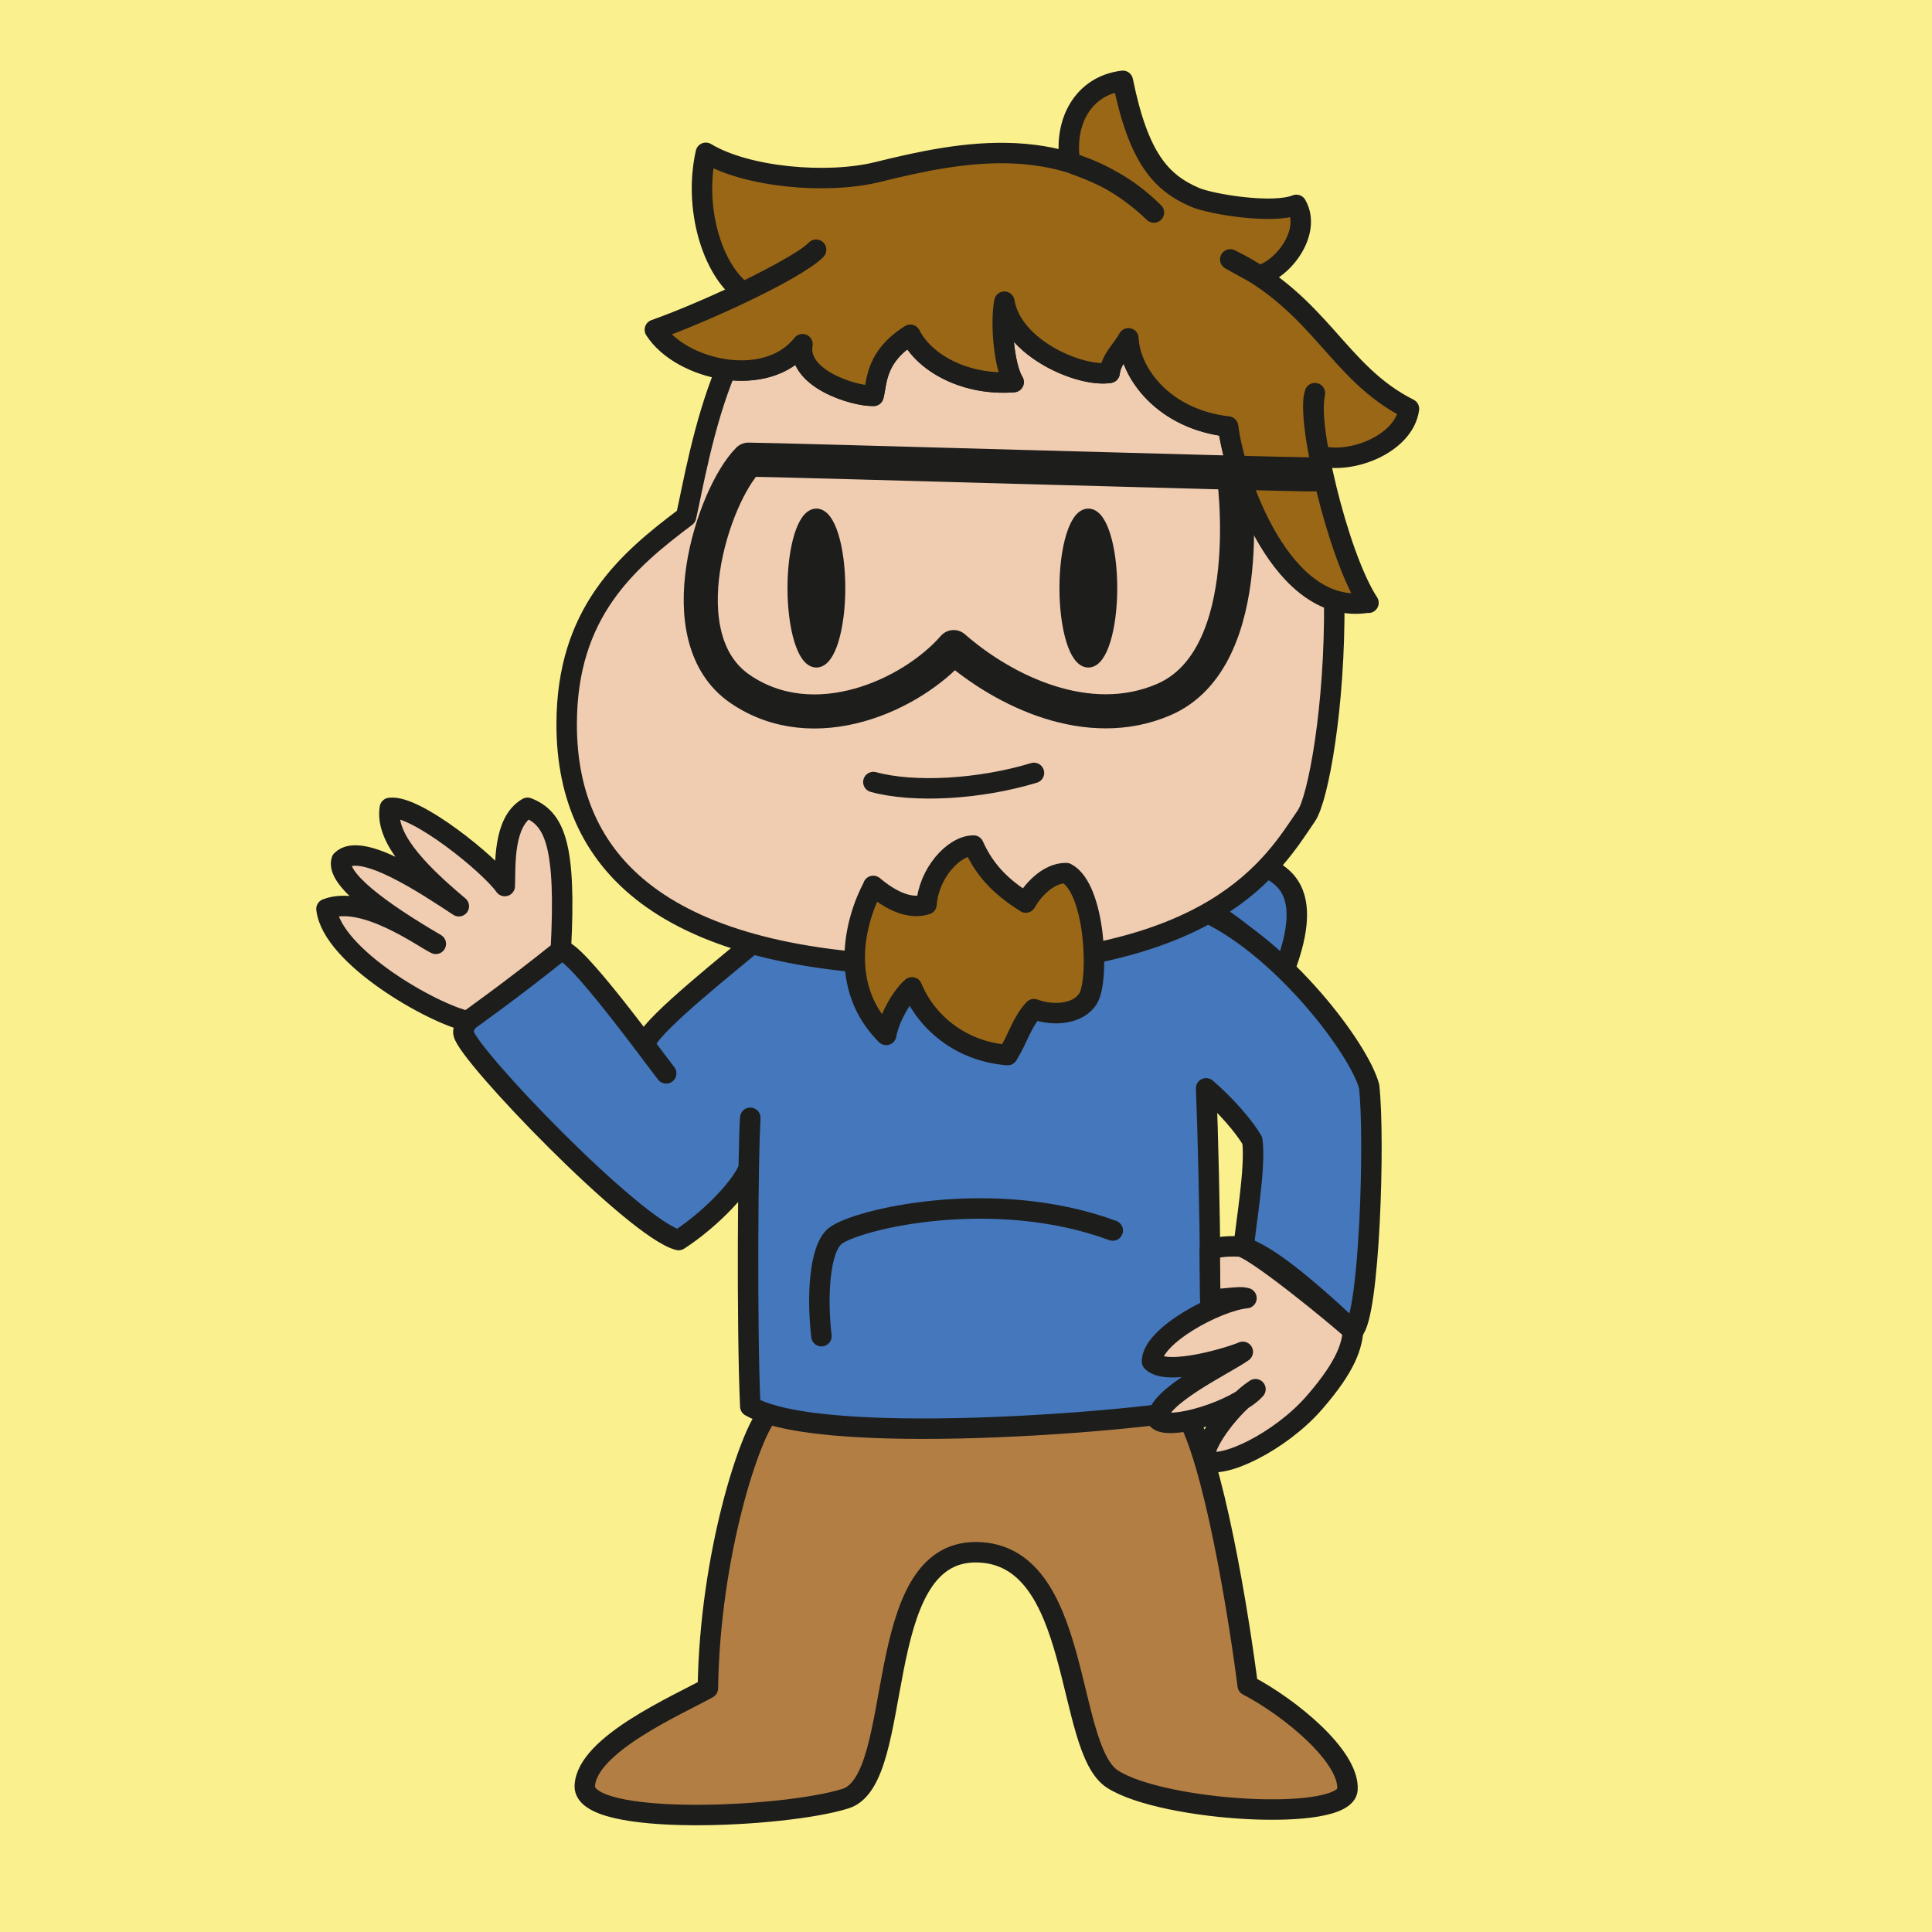
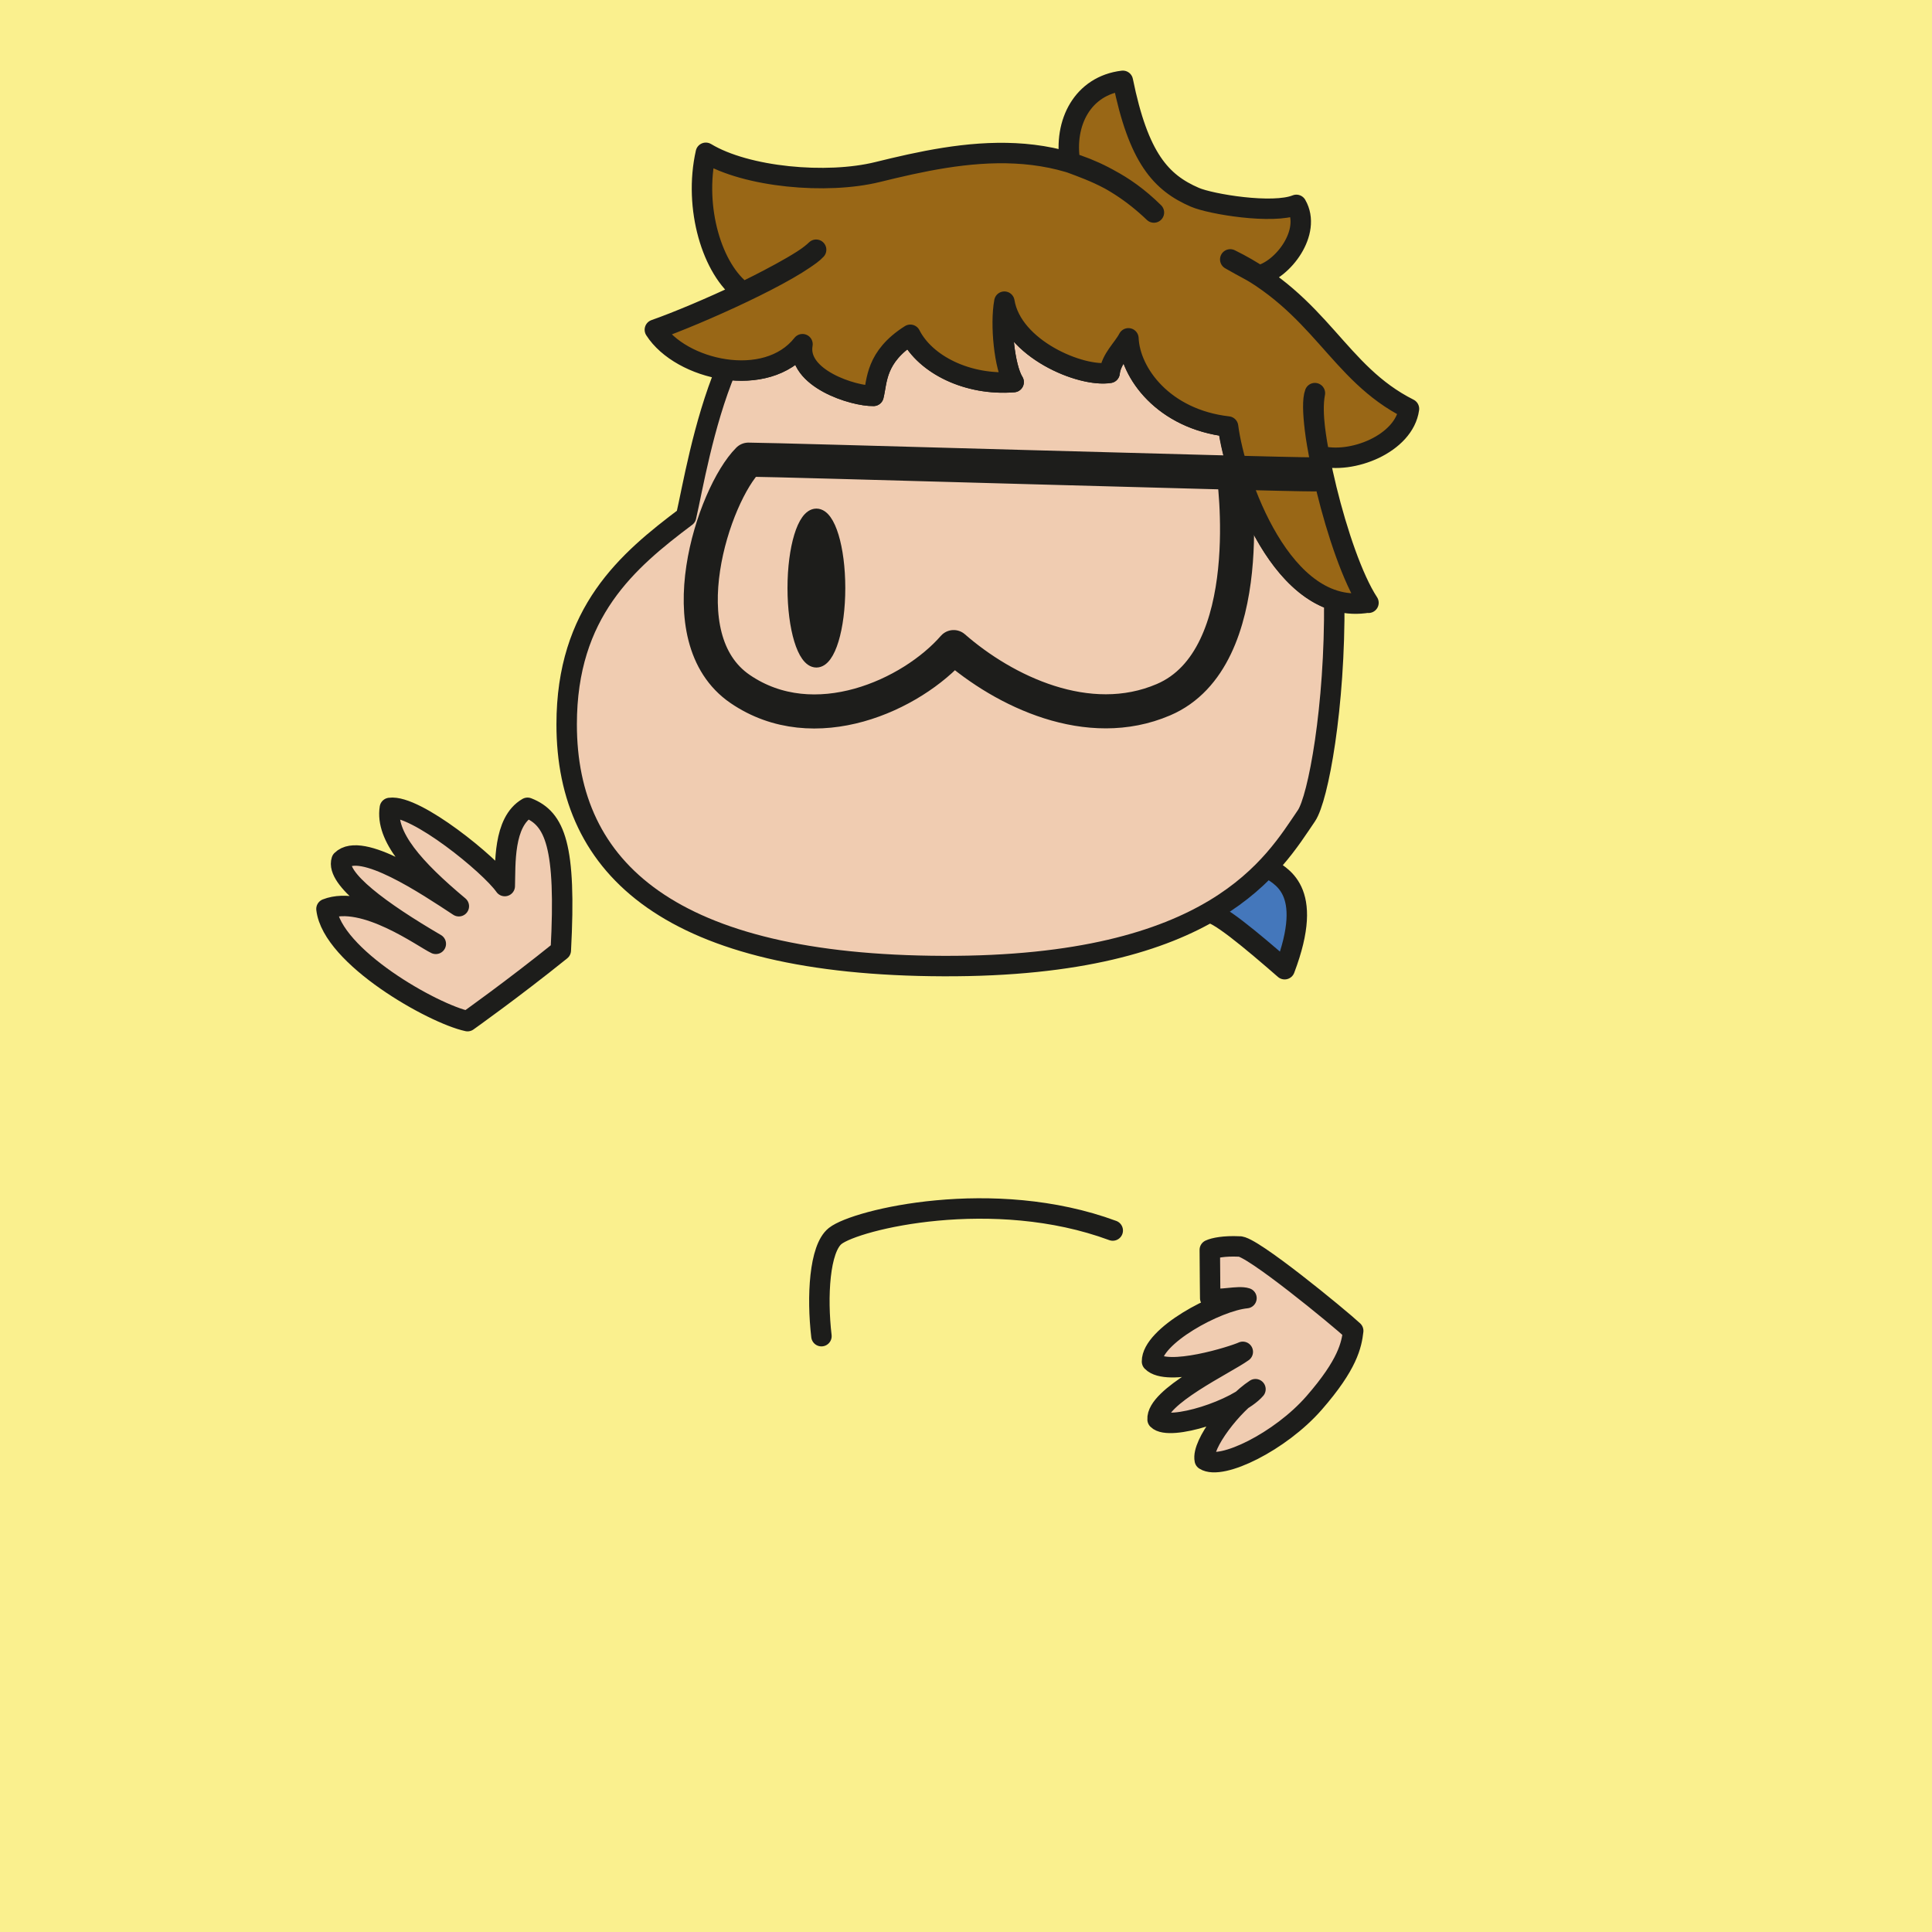
<svg xmlns="http://www.w3.org/2000/svg" id="Calque_2" data-name="Calque 2" viewBox="0 0 141.73 141.73">
  <defs>
    <style>
      .cls-1 {
        stroke-width: 2.5px;
      }

      .cls-1, .cls-2, .cls-3, .cls-4, .cls-5, .cls-6, .cls-7 {
        stroke: #1d1d1b;
        stroke-linecap: round;
        stroke-linejoin: round;
      }

      .cls-1, .cls-6 {
        fill: none;
      }

      .cls-2 {
        fill: #47b;
      }

      .cls-2, .cls-3, .cls-5, .cls-6, .cls-7 {
        stroke-width: 1.5px;
      }

      .cls-3 {
        fill: #b27e44;
      }

      .cls-4 {
        fill: #1d1d1b;
      }

      .cls-8 {
        fill: #faf08e;
      }

      .cls-5 {
        fill: #996716;
      }

      .cls-7 {
        fill: #f0ccb1;
      }
    </style>
  </defs>
  <g id="fond">
    <rect class="cls-8" width="141.73" height="141.73" />
  </g>
  <g id="avatar">
-     <path id="pantalon" class="cls-3" d="M56.37,103.71c-1.32,1.34-4.3,10.3-4.44,20.14-2.16,1.21-8.9,4.12-9.03,7.16s14.69,2.35,19.14,.93,1.75-18.13,9.57-18.07,6.47,14.39,10.01,16.65c3.74,2.39,17.09,3.18,17.23,.75s-4.22-6.01-7.32-7.63c-.61-4.79-2.52-16.92-4.69-20.15-4.9,.5-27.14,.88-30.47,.21Z" />
    <path id="capuche" class="cls-2" d="M92.95,63.61c.92,.65,3.55,1.53,1.29,7.49-2.33-2.03-5.14-4.4-5.65-4.12s3.83-3.71,4.35-3.37Z" />
-     <path id="sweat" class="cls-2" d="M88.59,66.98c5.59,2.69,11.11,9.95,11.85,12.72,.43,3.83,.03,16.85-1.18,17.93-3.83-3.61-6.4-5.6-8.02-6.13,.13-1.62,.89-5.84,.63-7.83-.62-1.05-1.91-2.55-3.39-3.83,.27,6.47,.54,22.65,0,23.33-1.89,.81-27.78,3.24-33.44,0-.27-5.8-.16-19.27,0-21.17-.05,1.24-.07,1.46-.11,3.69-.67,1.64-3.19,4.03-5.15,5.28-3.2-.81-15.51-13.62-15.78-15.17s6.2-5.87,7.15-6.07,6.66,7.65,7.72,9.01c-.37-.5-.7-.9-1.49-1.97-.53-.71,4.25-4.6,7.79-7.52,8.04,1.22,24.54,2.77,33.42-2.26Z" />
    <path id="poche" class="cls-6" d="M60.26,98.02c-.34-2.9-.15-6.43,1.01-7.35,1.53-1.21,11.6-3.64,20.36-.4" />
    <path id="main_droite" data-name="main droite" class="cls-7" d="M34.3,74.91c-2.53-.54-9.94-4.72-10.35-8.23,2.76-1.08,7.15,2.16,8.02,2.56-4.04-2.36-7.35-4.79-6.91-6.13,1.42-1.42,6.24,1.82,8.6,3.37-3.3-2.76-5.39-5.12-5.06-7.21,1.89-.27,7.35,4.18,8.43,5.73,.05-1.57-.13-4.7,1.67-5.74,2.02,.79,2.85,2.78,2.44,10.46-3.51,2.83-6.84,5.19-6.84,5.19Z" />
    <path id="main_gauche" data-name="main gauche" class="cls-7" d="M90.88,91.44c-1.06-.05-1.82,.1-2.13,.25,.02,2.07,.02,3.24,.03,3.54,.68,.2,2.05-.2,2.66,0-2.17,.2-6.95,2.79-6.93,4.65,1.1,1.15,6-.4,6.66-.71-1.26,.91-6.37,3.3-6.25,4.96,.86,.88,5.87-.71,7.18-2.22-1.68,1.1-3.96,4.04-3.72,5.19,1.21,.78,5.55-1.35,8.02-4.18s2.75-4.26,2.87-5.29c-1.02-.95-7.57-6.34-8.38-6.19Z" />
    <path id="visage" class="cls-7" d="M90.09,31.29c-4.72-.54-7.2-3.91-7.31-6.47-.41,.78-1.27,1.5-1.38,2.53-2.09,.34-7.15-1.75-7.72-5.22-.31,1.68,0,4.81,.68,5.9-3.37,.27-6.47-1.28-7.58-3.47-2.56,1.62-2.43,3.4-2.7,4.48-1.45,.03-5.66-1.28-5.21-3.79-1.31,1.66-3.5,2.14-5.61,1.85-1.68,4.04-2.47,8.81-2.93,10.8-4.31,3.24-8.76,7.01-8.76,15.24,0,10.65,7.69,17.67,27.64,17.73,19.96,.07,24.25-7.54,26.63-11.03,.86-1.27,2.11-7.99,2.04-15.8-4.72-1.49-7.34-9.38-7.77-12.74Z" />
    <g id="yeux">
-       <ellipse class="cls-4" cx="79.84" cy="43.14" rx="1.62" ry="5.33" />
      <ellipse class="cls-4" cx="59.89" cy="43.14" rx="1.62" ry="5.33" />
    </g>
-     <path id="sourire" class="cls-6" d="M64.07,57.37c2.97,.81,7.79,.54,11.78-.67" />
-     <path id="barbiche" class="cls-5" d="M64.07,65c-1.4,2.61-2.56,7.43,.94,10.92,.24-1.31,1.19-2.89,1.89-3.49,1.03,2.53,3.56,4.7,7.02,4.97,.79-1.28,1.03-2.4,1.93-3.37,1.43,.54,3.3,.37,3.99-.81,.81-1.39,.52-8.07-1.62-9.17-1.4-.02-2.56,1.41-2.97,2.16-1.59-1.01-2.93-2.16-3.83-4.18-1.47,0-3.3,2.06-3.45,4.31-.84,.27-2.09,.17-3.91-1.35Z" />
    <path id="cheveux" class="cls-5" d="M100.37,44.2c-6.3,1.08-9.78-9-10.28-12.91-4.72-.54-7.2-3.91-7.31-6.47-.41,.78-1.27,1.5-1.38,2.53-2.09,.34-7.15-1.75-7.72-5.22-.31,1.68,0,4.81,.68,5.9-3.37,.27-6.47-1.28-7.58-3.47-2.56,1.62-2.43,3.4-2.7,4.48-1.45,.03-5.66-1.28-5.21-3.79-2.66,3.37-8.94,1.9-10.83-1.06,3.14-1.1,10.19-4.25,11.83-5.87-.74,.84-4.39,2.65-5.35,3.12-2.27-1.64-3.65-6.19-2.74-10.23,2.98,1.8,8.87,2.33,12.6,1.41,6.25-1.54,13.93-3.1,20.27,2.97-2.31-2.28-4.38-3-6.15-3.66-.49-2.94,.94-5.65,3.87-6,1.15,5.68,2.81,7.47,5.28,8.54,1.17,.51,5.73,1.26,7.45,.56,1.15,1.99-1.01,4.8-2.76,5.18-.72-.45-.91-.5-2.09-1.18,6.69,3.28,7.84,8.31,13.11,10.96-.35,2.56-4.21,4.1-6.58,3.44-.14-.76-.62-3.08-.32-4.59-.67,1.79,1.63,11.87,3.93,15.38Z" />
    <path id="lunettes" class="cls-1" d="M96.43,34.8c-3.37,0-39.51-1.08-41.53-1.08-2.56,2.56-6.07,13.08-.61,16.82s12.61,.44,15.67-3.07c3.71,3.24,9.86,6.23,15.39,3.86,7.15-3.05,5.14-16.66,5.14-16.66" />
  </g>
</svg>